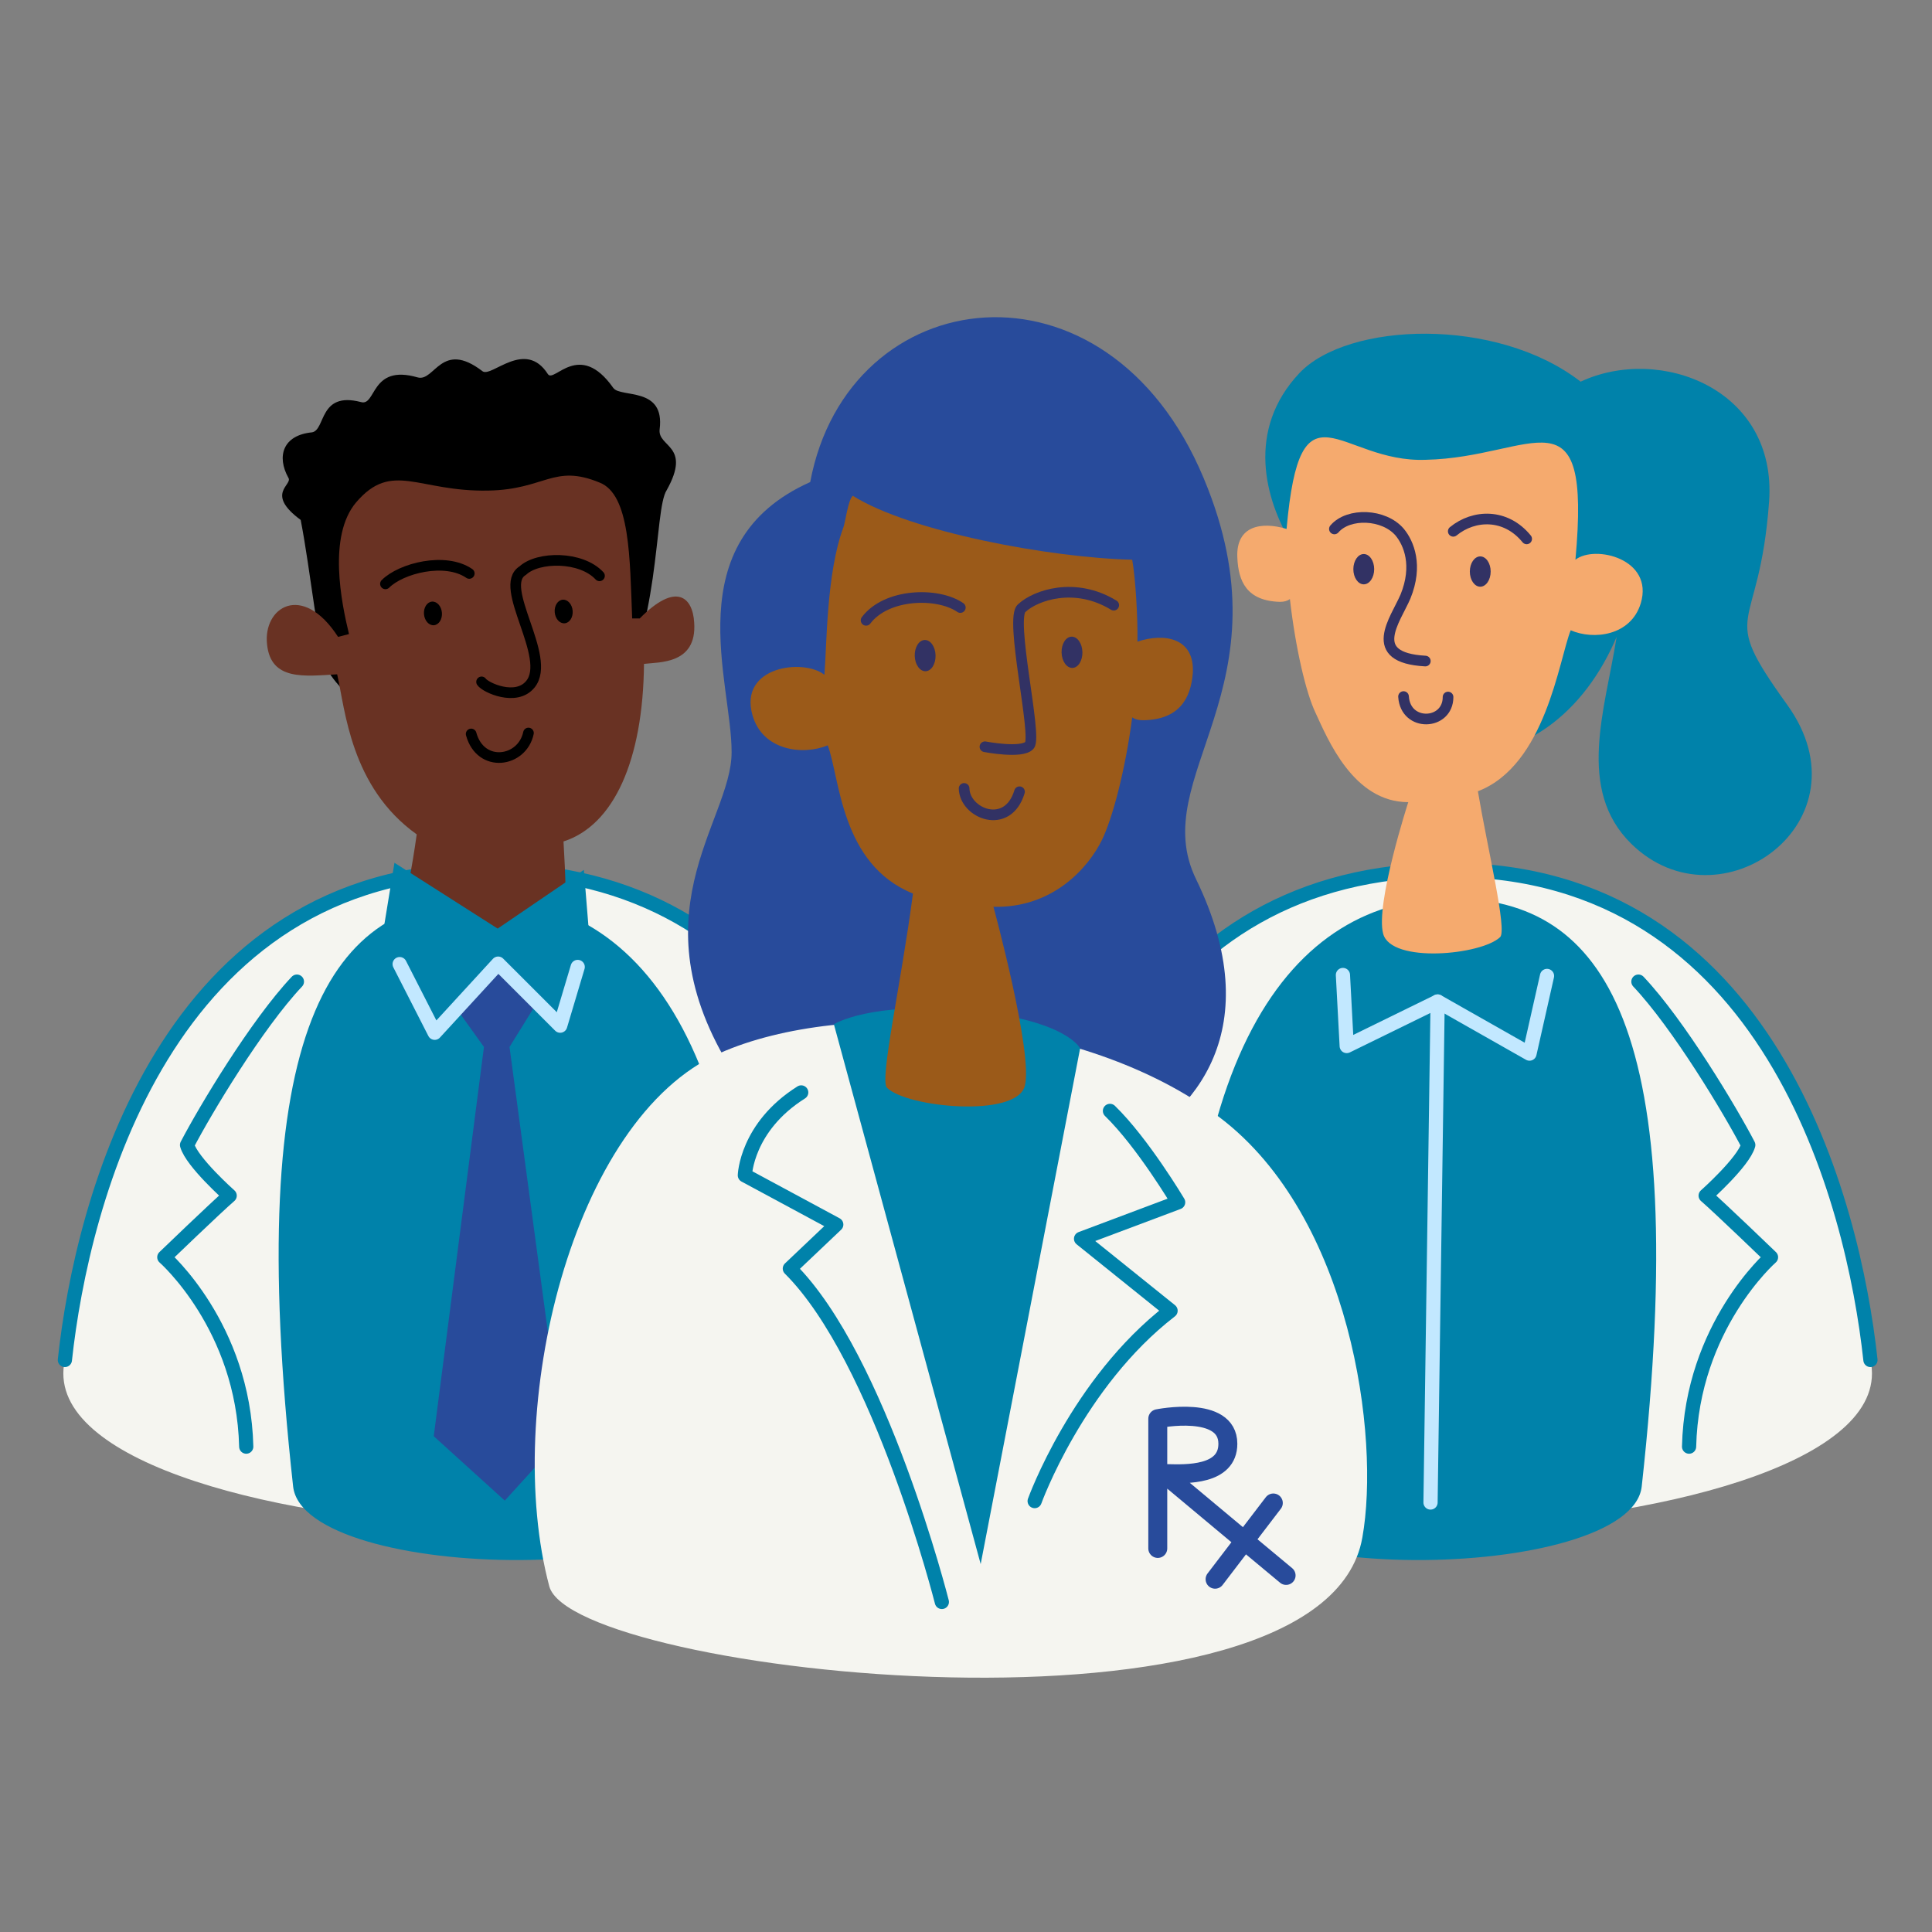
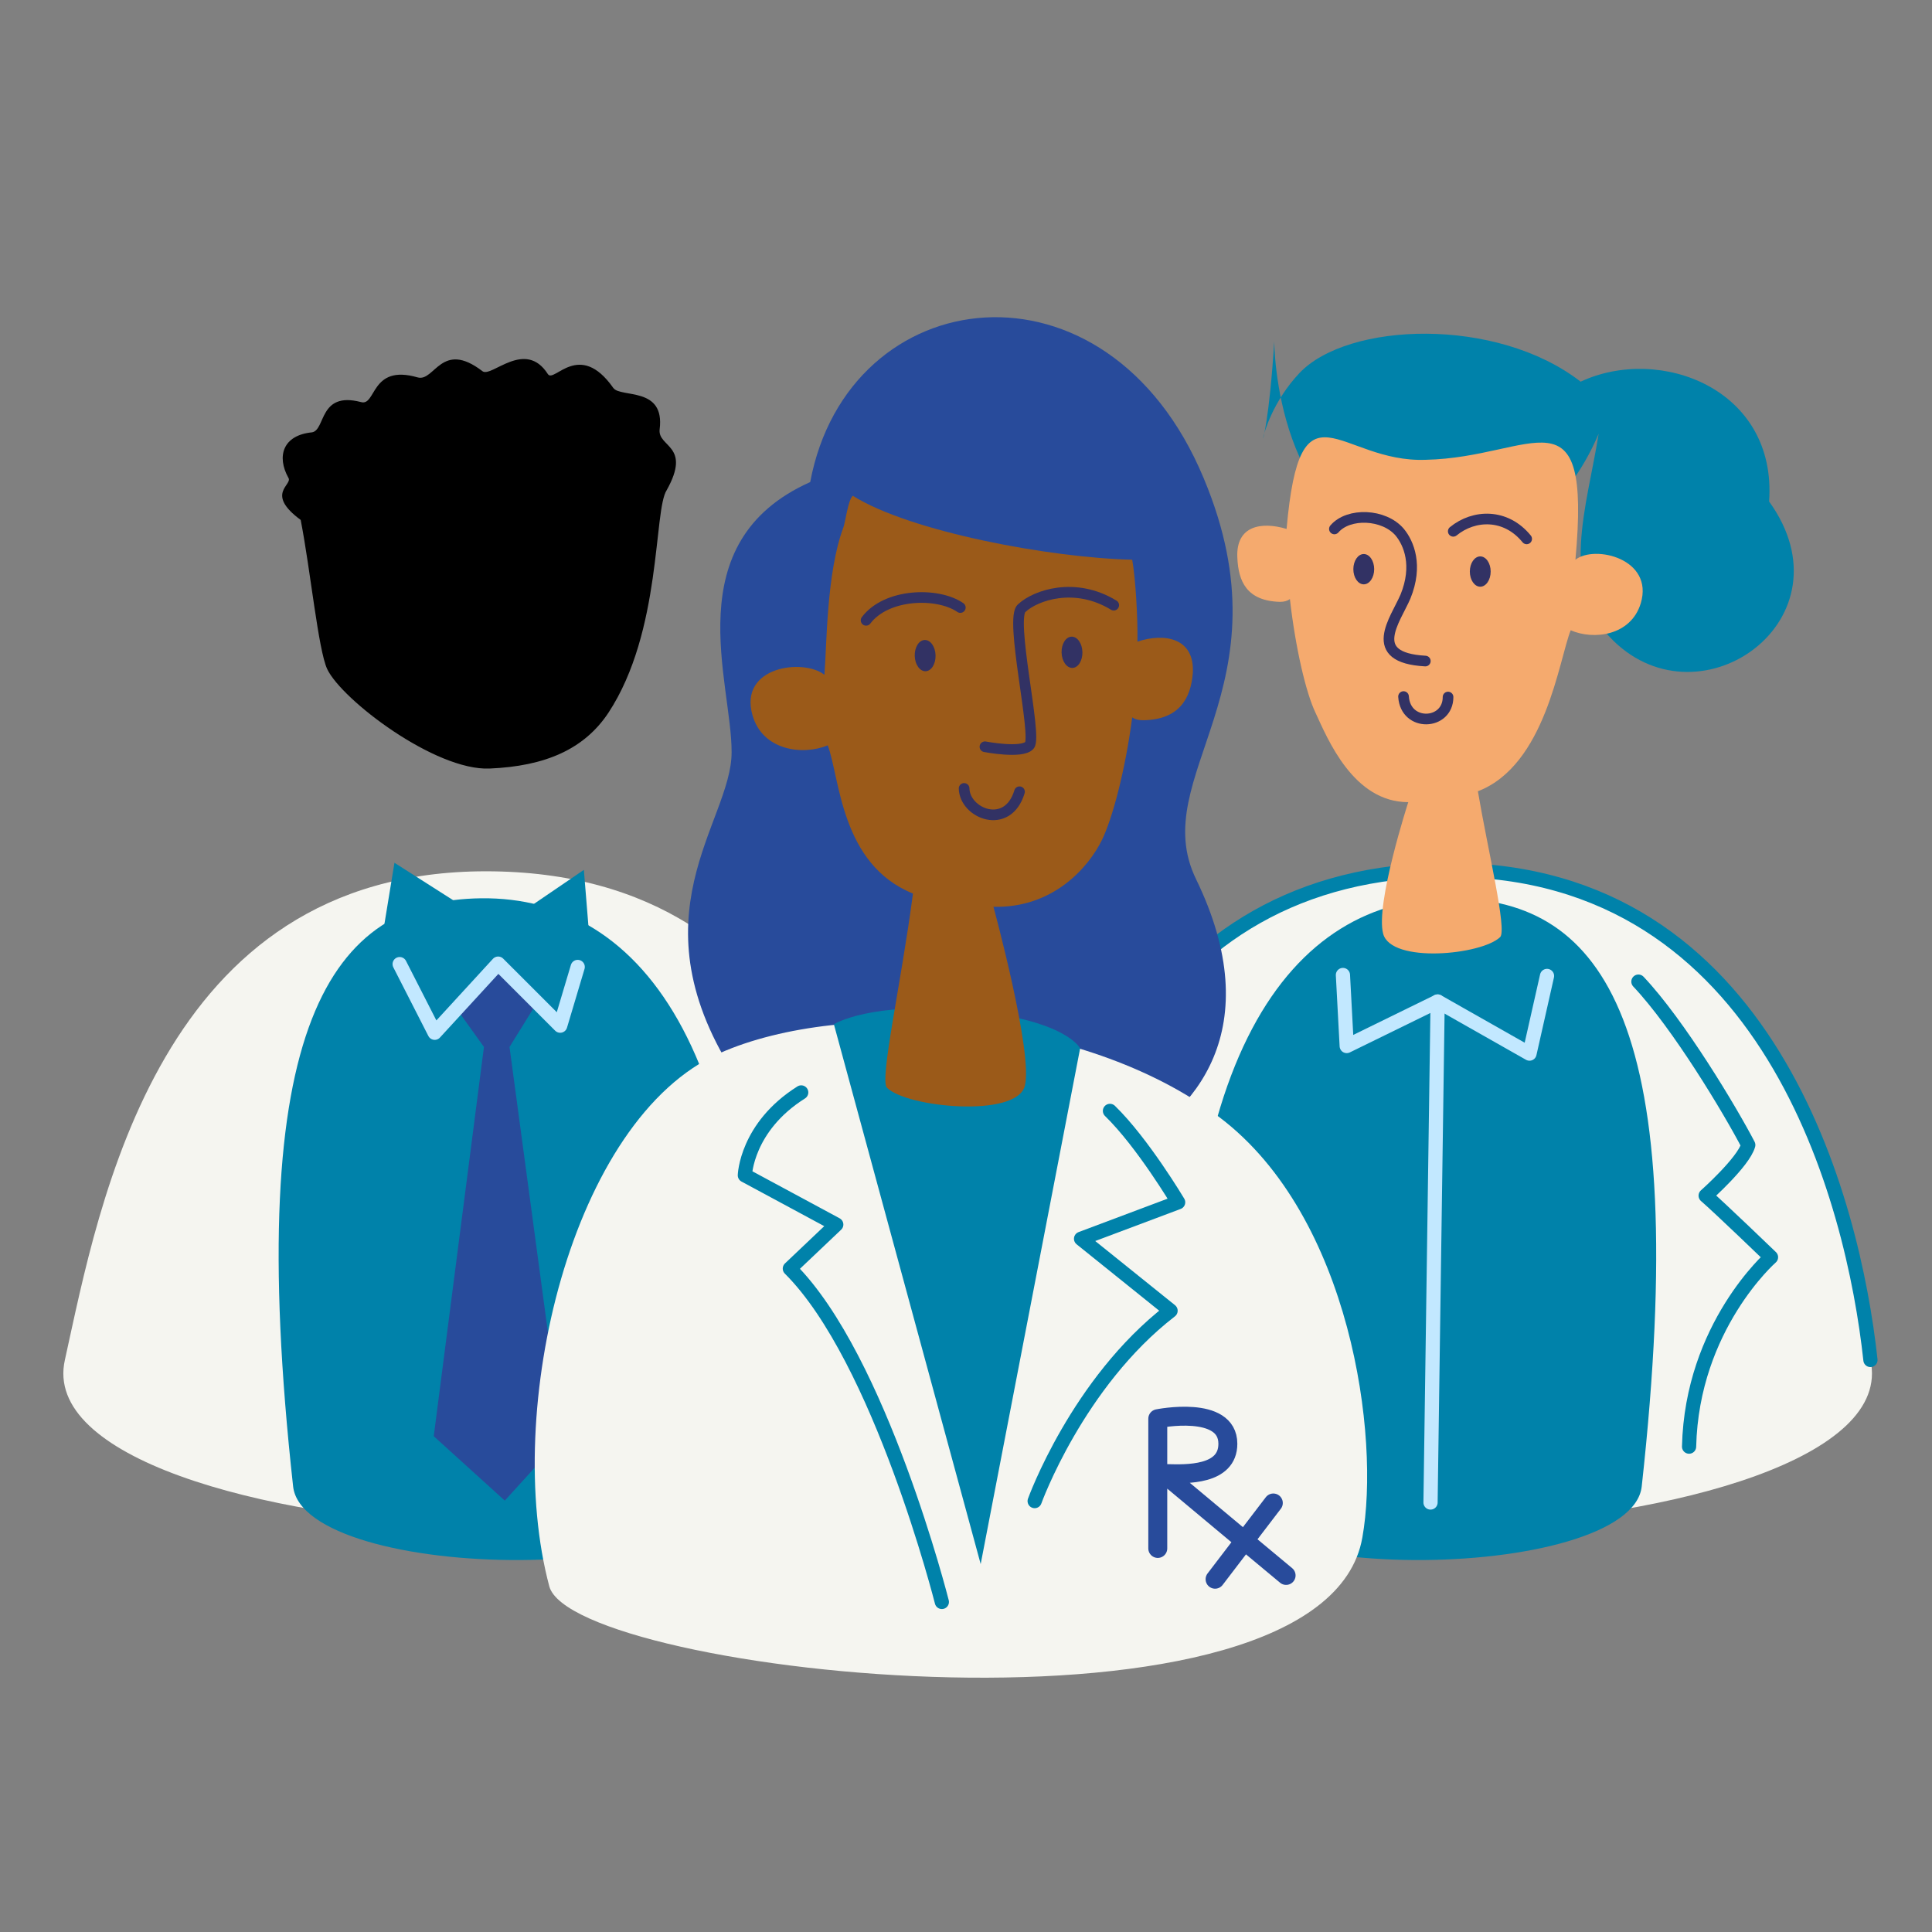
<svg xmlns="http://www.w3.org/2000/svg" version="1.1" id="Layer_1" x="0px" y="0px" viewBox="0 0 408 408" style="enable-background:new 0 0 408 408;" xml:space="preserve">
  <rect x="0" y="0" width="408" height="408" fill="#808080" stroke="none" />
  <style type="text/css">
	.st0{fill:#F5F5F0;}
	.st1{fill:none;stroke:#0082AA;stroke-width:3;stroke-linecap:round;stroke-linejoin:round;stroke-miterlimit:10;}
	.st2{fill:#0082AA;}
	.st3{fill:#693223;}
	.st4{fill:none;stroke:#000000;stroke-width:2.25;stroke-linecap:round;stroke-linejoin:round;stroke-miterlimit:10;}
	.st5{fill:#284B9B;}
	.st6{fill:none;stroke:#C2E8FF;stroke-width:3;stroke-linecap:round;stroke-linejoin:round;stroke-miterlimit:10;}
	.st7{fill:#F5AA6E;}
	.st8{fill:none;stroke:#323264;stroke-width:2.25;stroke-linecap:round;stroke-miterlimit:10;}
	.st9{fill:#323264;}
	.st10{fill:#9B5A19;}
	.st11{fill:none;stroke:#323264;stroke-width:2.069;stroke-miterlimit:10;}
	.st12{fill:none;stroke:#284B9B;stroke-width:4;stroke-linecap:round;stroke-linejoin:round;stroke-miterlimit:10;}
	.st13{fill:none;}
</style>
  <g>
    <path class="st0" d="M13.7,287.2C21,254.2,33.4,184,102.6,184c70.7,0,83.5,67.7,87.6,109.4C194.6,337.8,4.5,328.2,13.7,287.2z" />
-     <path class="st1" d="M13.7,287.2c3.6-33.3,21.3-103.5,89-103.5c64.2,0,86,58.2,87.6,109.8" />
    <path class="st2" d="M101.6,189.7c-31.6,0.4-50.5,26.3-39.7,124.2c2.2,20.2,94.2,22.4,95.6-3.4C162.1,223.3,136,189.3,101.6,189.7z   " />
    <g>
      <path d="M65.9,91.3c-6.2,0.6-7.5,5.1-5,9.6c1,1.5-5,3.3,2.6,8.9c2.1,10.8,3.7,27.4,5.6,31.5c3.1,6.5,22.8,21.5,34.3,21    c11.8-0.5,20-4.1,25.1-11.8c11.3-17.2,9.5-42.8,12.3-47c5.3-9.5-1.9-9-1.5-12.8c1.2-9.2-8.3-6.6-9.8-8.8    c-7.2-10.2-12.5-0.9-13.8-2.9c-4.8-7.5-11.9,0.8-13.8-0.6c-8.7-6.7-10.1,2.3-13.7,1.3c-10-2.9-8.7,6.2-12,5.2    C67.3,82.6,68.8,90.8,65.9,91.3z" />
-       <path class="st3" d="M146.6,131.5c0.6,8.8-7.4,8.3-10.6,8.7c-0.2,20.4-6.4,34.1-17,37.5c0.4,6.8,0.7,13.7,0.3,20.3    c-0.4,6.9-30.4,6.6-35.4,3.2c-1-0.7,2.1-10.5,4.1-25c-14-10-15.1-26.4-16.8-33.8c-6.9,0.4-14,1.4-14.8-6.3    c-0.9-7.8,7.4-13.3,15-1.6l2.3-0.6c-1.6-6.6-4.5-20.7,1.5-27.8c7.6-8.9,13.1-2.2,27.9-2.5c12-0.2,13.8-5.7,23.5-1.7    c6.5,2.5,6.4,16,6.9,28.7l1.6,0C142.8,122.8,146.3,126.1,146.6,131.5z" />
      <path class="st4" d="M126.6,121.6c-3.9-4.2-13-4.1-16.2-1.1c-5.5,3.3,6.3,18.3,1.6,24c-3,3.7-9.5,0.7-10.3-0.5" />
      <path class="st4" d="M81.4,123.3c3.3-3.3,12.6-5.7,17.7-2.2" />
      <path class="st4" d="M99.5,155c2,7.3,10.8,6,12.1-0.2" />
    </g>
-     <path class="st1" d="M62.7,207.3c-8.5,9-19.4,27.2-23.2,34.5c1,3.6,9,10.7,9,10.7c-2.9,2.5-13.8,13-13.8,13s16.7,14.6,17.3,40" />
    <polygon class="st2" points="83.3,182.2 105.1,196.1 123.3,183.7 124.7,200.9 105.1,216.6 80.4,199.9  " />
    <polygon class="st5" points="107.6,221.1 113.3,211.9 104.9,204.7 96.4,213 102.2,221.1 91.6,303.3 106.6,316.9 118.7,303.6  " />
    <polyline class="st6" points="84.4,203.6 91.8,218.1 105.2,203.5 118.3,216.6 122,204.2  " />
    <path class="st0" d="M395,287.2c-7.4-32.9-19.8-103.2-89-103.2c-70.7,0-83.5,67.7-87.6,109.4C214.1,337.8,404.2,328.2,395,287.2z" />
    <path class="st1" d="M395,287.2c-3.6-33.3-21.3-103.5-89-103.5c-64.2,0-86,58.2-87.6,109.8" />
    <path class="st2" d="M307,189.7c31.6,0.4,50.5,26.3,39.7,124.2c-2.2,20.2-94.2,22.4-95.6-3.4C246.5,223.3,272.6,189.3,307,189.7z" />
    <path class="st1" d="M346,207.3c8.5,9,19.4,27.2,23.2,34.5c-1,3.6-9,10.7-9,10.7c2.9,2.5,13.8,13,13.8,13s-16.7,14.6-17.3,40" />
    <polyline class="st6" points="326.7,206.1 323,222.5 303.6,211.5 284.4,220.9 283.6,205.9  " />
    <line class="st6" x1="303.6" y1="211.5" x2="302.1" y2="317.3" />
    <ellipse transform="matrix(0.997 -8.139152e-02 8.139152e-02 0.997 -10.236 7.871)" cx="91.4" cy="129.5" rx="1.9" ry="2.5" />
    <ellipse transform="matrix(0.997 -8.139152e-02 8.139152e-02 0.997 -10.111 10.11)" cx="119" cy="129.1" rx="1.9" ry="2.5" />
    <g id="PL_x5F_Neutral_x5F_F03_3_">
      <g>
-         <path class="st2" d="M274.4,78.8c10.2-10.8,41.6-12,59.4,1.8c16.7-7.8,41.5,1.5,39.8,25.3c-2.1,28.9-11.1,22.2,3.8,42.9     c17.8,24.7-14.2,47.7-32.9,29.4c-11.7-11.5-5.5-28.4-3.1-43.7c-6.6,15.6-19.9,27.2-38.3,24.7c-30.2-4.1-30.2-44.2-30.2-44.2     C267,105.4,263.2,90.7,274.4,78.8z" />
+         <path class="st2" d="M274.4,78.8c10.2-10.8,41.6-12,59.4,1.8c16.7-7.8,41.5,1.5,39.8,25.3c17.8,24.7-14.2,47.7-32.9,29.4c-11.7-11.5-5.5-28.4-3.1-43.7c-6.6,15.6-19.9,27.2-38.3,24.7c-30.2-4.1-30.2-44.2-30.2-44.2     C267,105.4,263.2,90.7,274.4,78.8z" />
        <path class="st7" d="M261.3,117.7c0.2,5.1,2,9.2,9,9.4c0.9,0,1.6-0.2,2.1-0.6c1.2,10.5,3.4,19.8,5.4,24c2.6,5.6,8,18.9,19.6,18.9     c0,0-7,21.6-5.3,27.8c1.7,6.3,20.7,4.5,24.7,0.7c1.5-1.5-2.6-18.4-4.7-30.8c14.3-5.5,17.1-27.7,19.6-34     c4.8,2.1,12.7,1.2,14.8-5.7c2.8-9.4-9.7-12.4-13.8-9.2c3.4-37.1-8.7-21.6-31.6-21.1c-18.3,0.7-26.5-18.1-29.4,14.6     C266.4,110.1,261,111,261.3,117.7z" />
        <path class="st8" d="M281.8,111.7c3-3.5,10.5-3.2,13.8,0.7c1.9,2.3,3.9,7,1.2,13.6c-2.1,4.9-8.5,12.9,4.2,13.6" />
        <path class="st8" d="M306.9,112.2c4.4-3.6,11.1-3.8,15.5,1.6" />
        <path class="st8" d="M305.8,147.2c0,6-9,6.4-9.4-0.1" />
      </g>
    </g>
    <ellipse class="st9" cx="288" cy="120.2" rx="2.2" ry="3.2" />
    <ellipse class="st9" cx="312.6" cy="120.7" rx="2.2" ry="3.2" />
    <path class="st5" d="M171.1,101.8c8-42.6,62.7-49.8,83.1-0.8c18.6,44.4-12.3,62.8-1.6,84.7c15.2,31.3,0.1,49.8-16.5,57.4   c-25.8,11.9-57.2,19.6-80.2-15s-1.4-54.4-1.4-69.2C154.6,144.2,142.7,114.5,171.1,101.8z" />
    <g>
      <path class="st0" d="M116,335c-9.9-37.1,4.6-98.7,36-112.6c26.4-11.7,76.6-8.4,105.6,13.6c27.7,21,33.9,67.5,30.1,88.7    C279.6,371.1,121,353.6,116,335z" />
      <path class="st2" d="M207.1,330.3l21-108.9c0,0-2.8-6-23.5-8s-28.5,2.9-28.5,2.9L207.1,330.3z" />
      <path class="st1" d="M198.9,338.3c0,0-13-51.4-32.1-70.4l9.8-9.3l-19.3-10.4c0,0,0.3-10.2,11.9-17.5" />
    </g>
    <path class="st10" d="M240.2,135.5c0.1-5-0.4-13.4-1.1-17.3c-17.3-0.4-46.9-5.9-59-13.5c-1,0.8-1.6,5.7-2,6.7   c-3.6,9.6-3.5,25.2-4,31.1c-4.4-3.5-18.1-1.8-15.2,8.5c2.1,7.5,10.6,8.6,15.9,6.4c2.6,6.9,2.7,25.1,18,31.3   c-2.5,19.1-7.1,39.3-5.5,41c4.2,4.2,27.2,6.4,29.1-0.3c1.9-6.7-6.6-37.9-6.6-37.9c12.5,0.3,20-8.2,22.9-14.1   c2.2-4.5,4.9-14.5,6.4-25.9c0.6,0.4,1.3,0.6,2.3,0.6c7.6-0.1,10.1-4.6,10.5-10C252.3,134.7,245.9,133.6,240.2,135.5z" />
    <g id="PL_x5F_Neutral_x5F_F01_3_">
      <g>
        <path class="st8" d="M235.2,127.8c-8.2-5-16.5-2.1-19.4,0.6c-2.7,1.9,3.3,27.1,1.6,29c-1.6,1.8-9.4,0.3-9.4,0.3" />
        <path class="st8" d="M182.9,131c4.3-5.7,15.1-6,19.9-2.7" />
        <path class="st11" d="M217.5,170.3" />
        <path class="st8" d="M203.6,166.5c0.1,5.3,9.2,9,11.7,0.7" />
      </g>
    </g>
    <ellipse transform="matrix(1 -2.729360e-02 2.729360e-02 1 -3.705 5.381)" class="st9" cx="195.3" cy="138.4" rx="2.2" ry="3.3" />
    <ellipse transform="matrix(1 -2.729360e-02 2.729360e-02 1 -3.674 6.227)" class="st9" cx="226.3" cy="137.7" rx="2.2" ry="3.3" />
    <path class="st1" d="M218.5,317c0,0,9-25,28.7-40.2l-18.9-15.2l20.5-7.7c0,0-7.5-12.6-14.4-19.3" />
    <path class="st12" d="M244.5,327v-27.4c0,0,14.8-3,14.8,5.3c0,6.7-8.8,6.4-12.8,6.3c-0.2,0-0.4,0.3-0.2,0.4   c5.1,4.3,25.3,21.1,25.3,21.1" />
    <line class="st12" x1="256.6" y1="333.5" x2="268.9" y2="317.4" />
  </g>
  <rect class="st13" width="408" height="408" />
</svg>